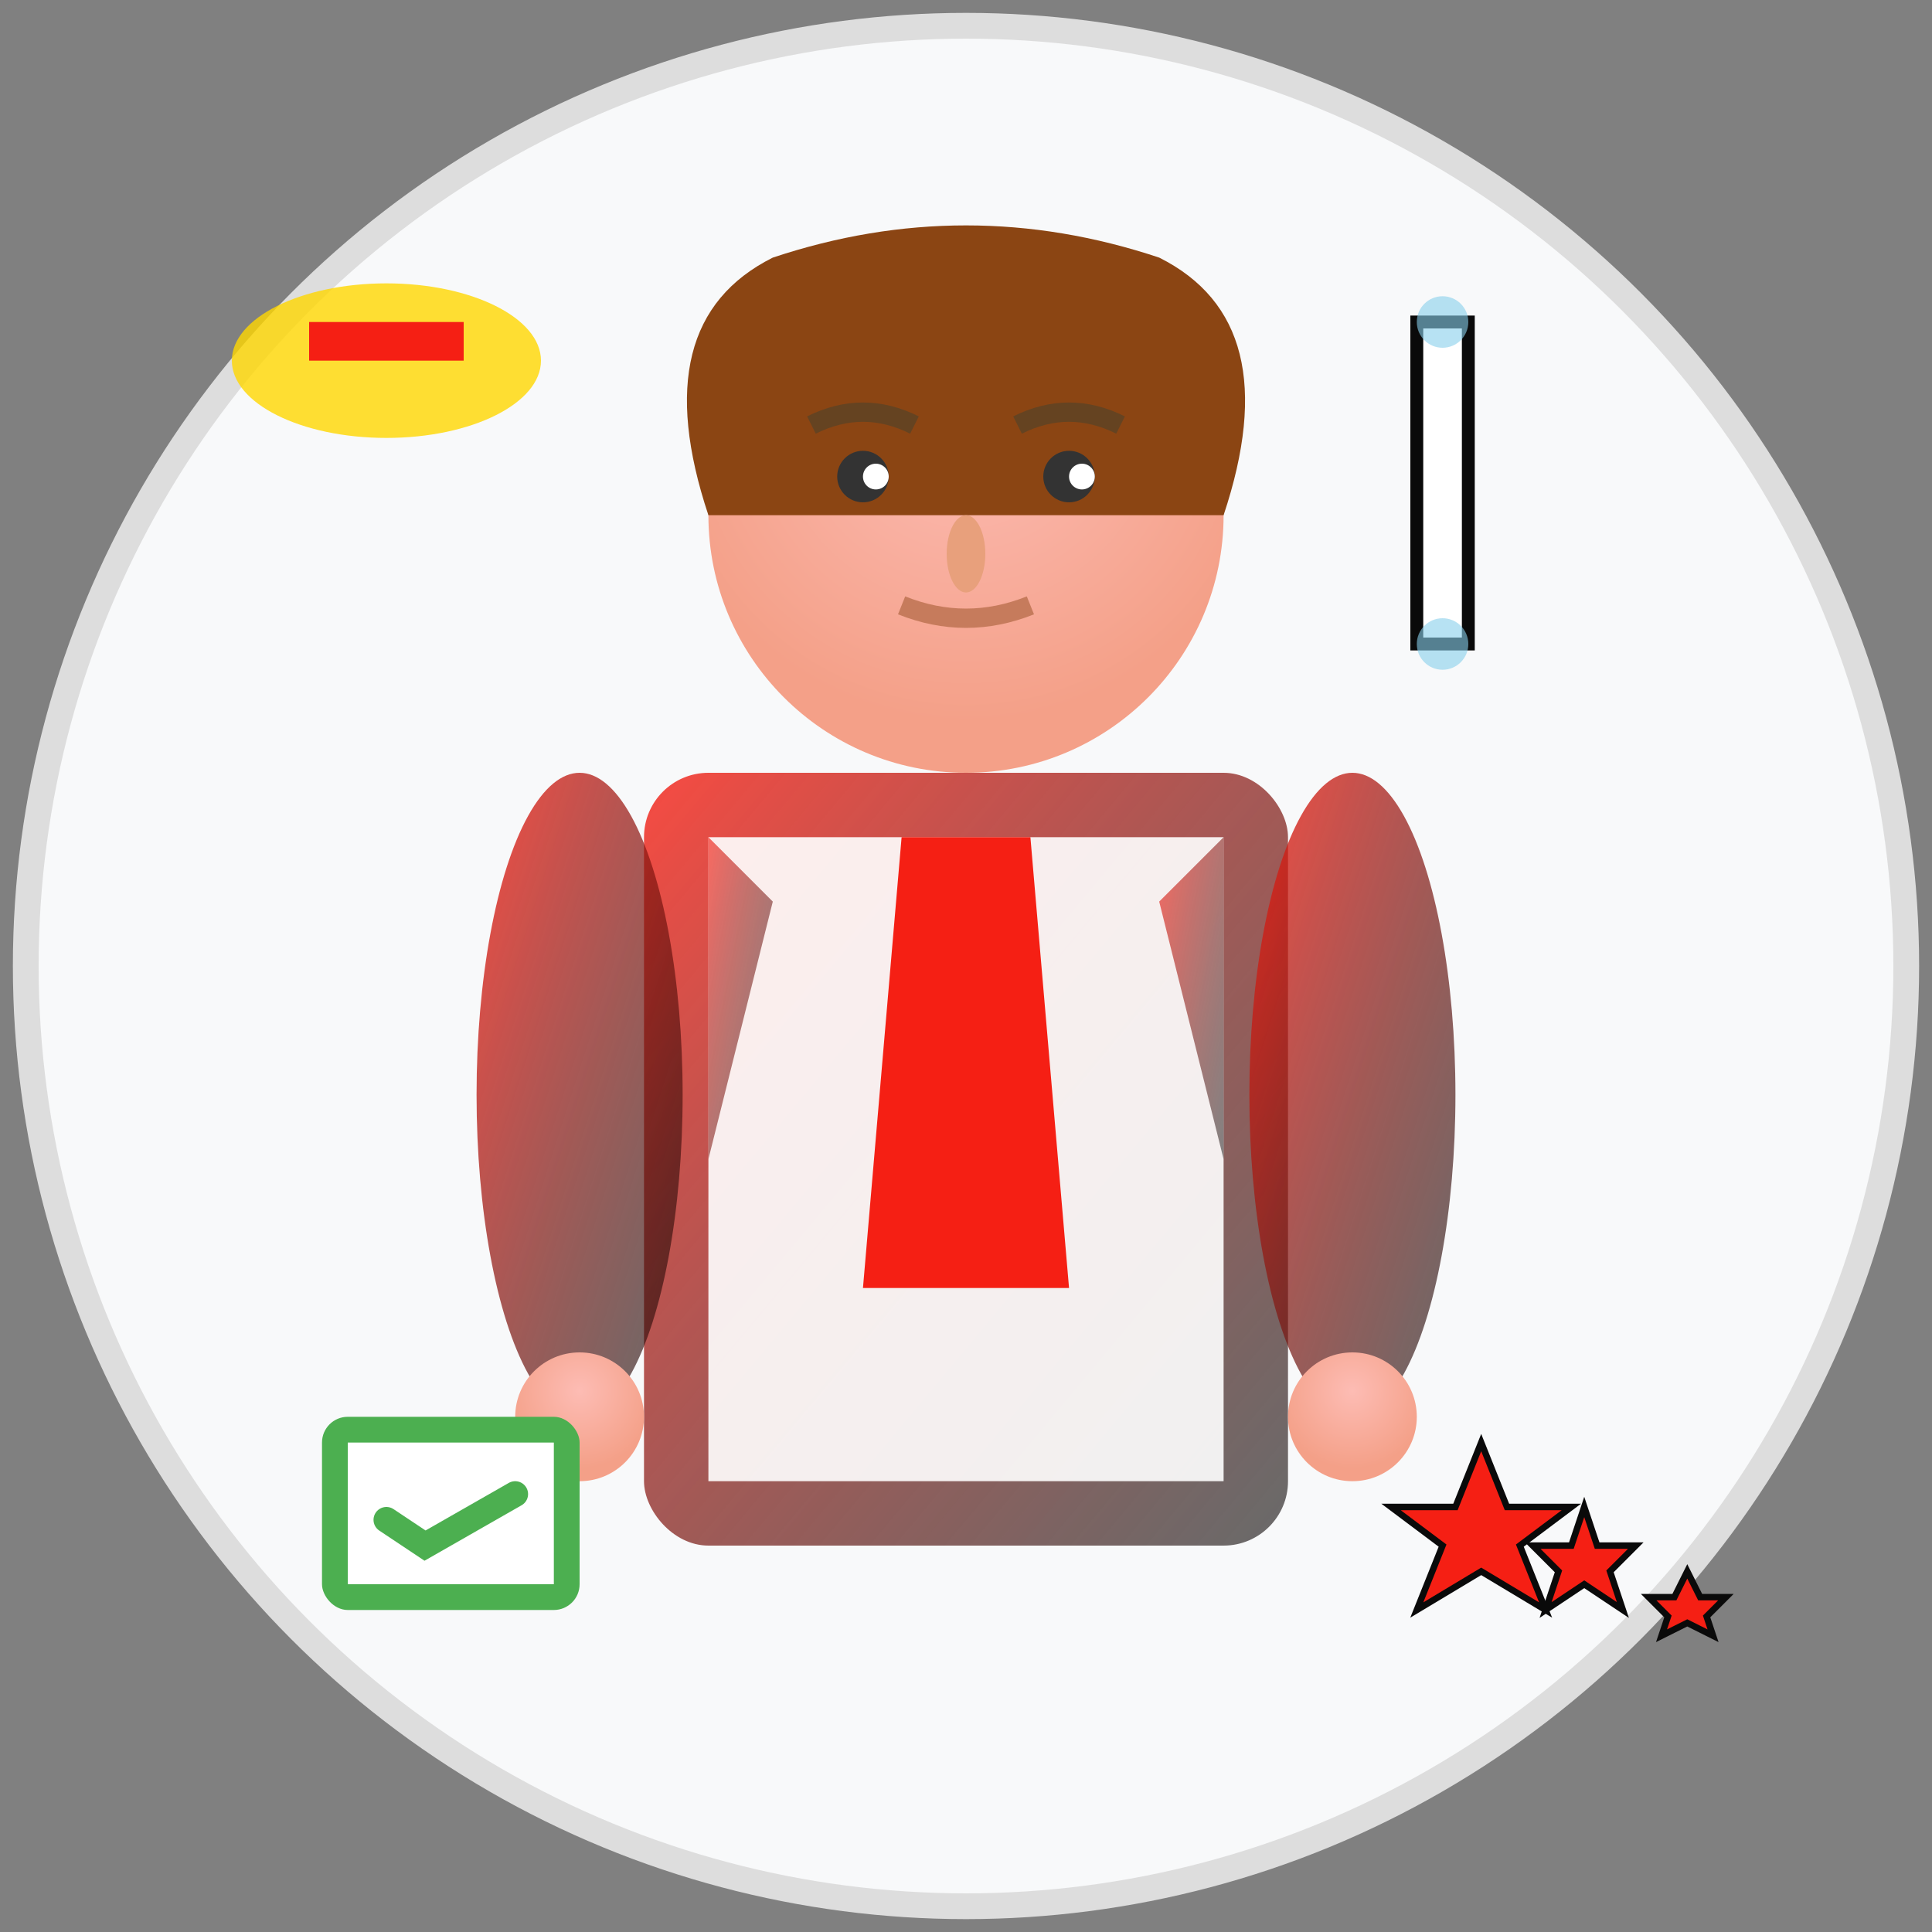
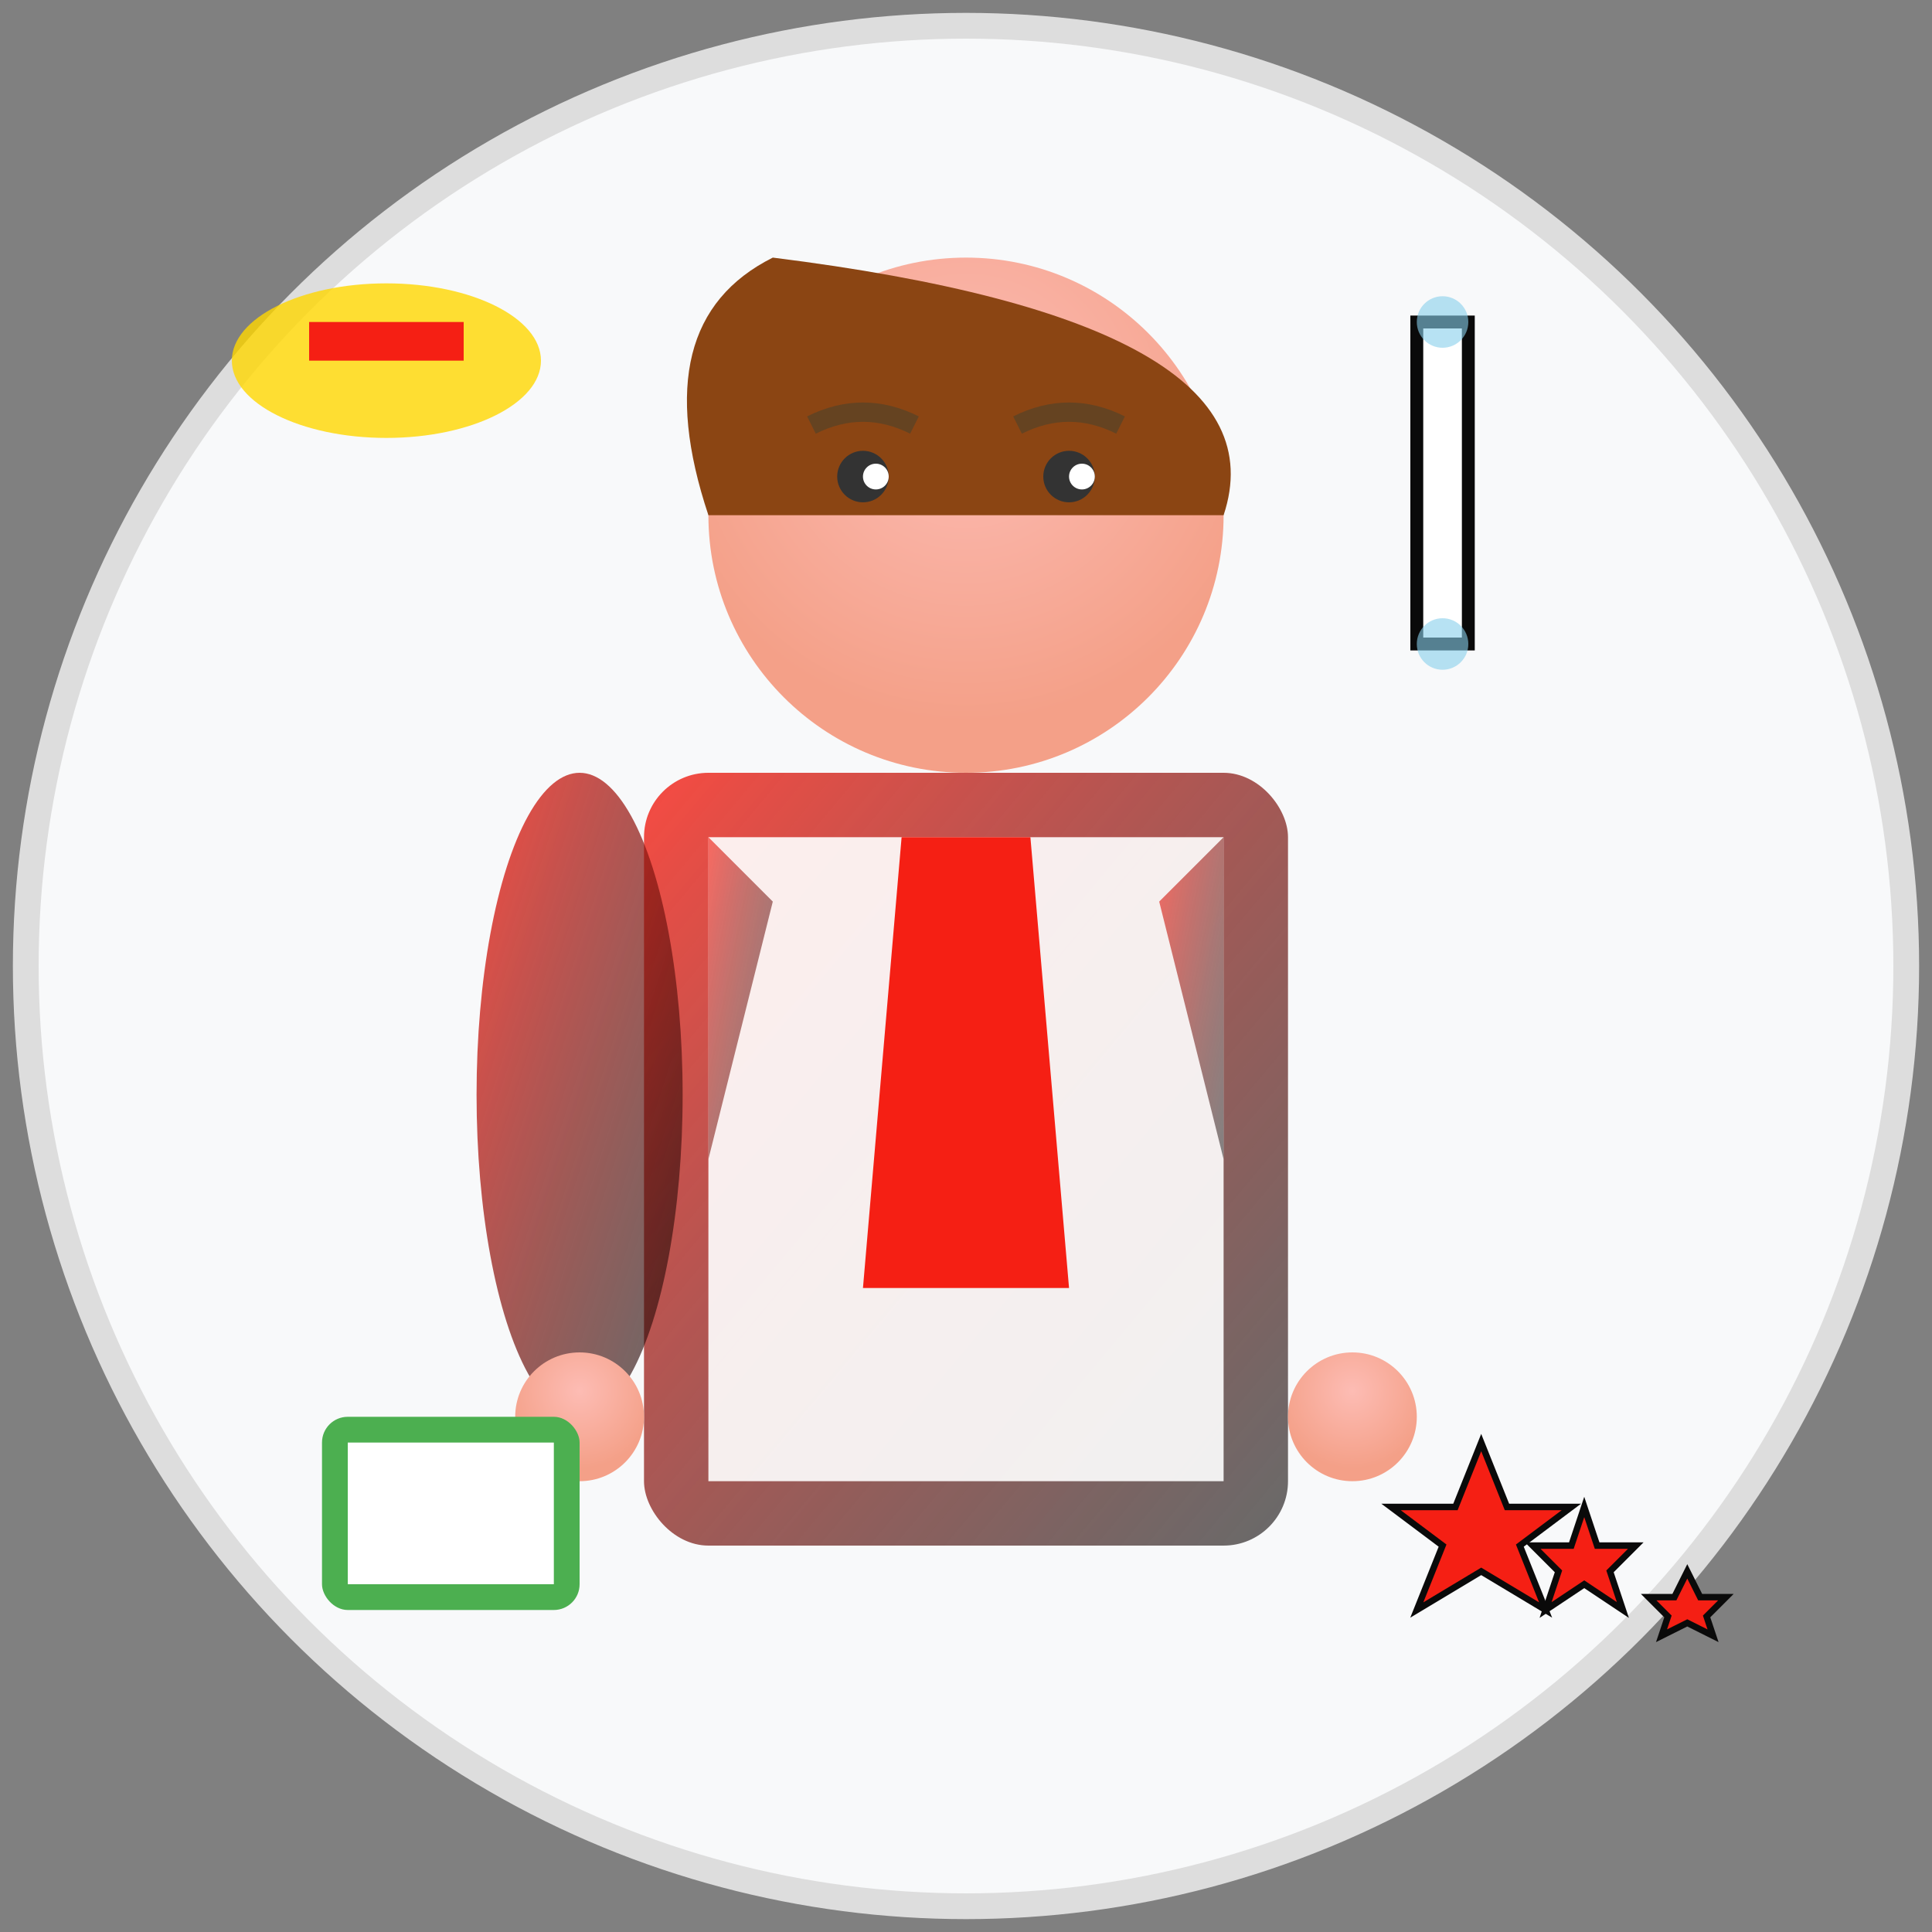
<svg xmlns="http://www.w3.org/2000/svg" viewBox="0 0 150 150" width="150" height="150">
  <rect x="0" y="0" width="150" height="150" fill="#808080" stroke="none" />
  <defs>
    <linearGradient id="teamGradient" x1="0%" y1="0%" x2="100%" y2="100%">
      <stop offset="0%" style="stop-color:#f51f14;stop-opacity:0.8" />
      <stop offset="100%" style="stop-color:#0a0a0a;stop-opacity:0.6" />
    </linearGradient>
    <radialGradient id="faceGradient" cx="50%" cy="30%" r="60%">
      <stop offset="0%" style="stop-color:#FDBCB4;stop-opacity:1" />
      <stop offset="100%" style="stop-color:#F4A088;stop-opacity:1" />
    </radialGradient>
  </defs>
  <circle cx="75" cy="75" r="73" fill="#f8f9fa" stroke="#ddd" stroke-width="2" />
  <g transform="translate(75, 75)">
    <circle cx="0" cy="-35" r="20" fill="url(#faceGradient)" />
-     <path d="M-20,-35 Q-25,-50 -15,-55 Q0,-60 15,-55 Q25,-50 20,-35" fill="#8B4513" />
+     <path d="M-20,-35 Q-25,-50 -15,-55 Q25,-50 20,-35" fill="#8B4513" />
    <rect x="-25" y="-15" width="50" height="60" fill="url(#teamGradient)" rx="5" />
    <rect x="-20" y="-10" width="40" height="50" fill="#fff" opacity="0.9" />
    <polygon points="-5,-10 5,-10 8,25 -8,25" fill="#f51f14" />
    <path d="M-20,-10 L-15,-5 L-20,15" fill="url(#teamGradient)" opacity="0.8" />
    <path d="M20,-10 L15,-5 L20,15" fill="url(#teamGradient)" opacity="0.8" />
    <ellipse cx="-30" cy="10" rx="8" ry="25" fill="url(#teamGradient)" />
-     <ellipse cx="30" cy="10" rx="8" ry="25" fill="url(#teamGradient)" />
    <circle cx="-30" cy="35" r="5" fill="url(#faceGradient)" />
    <circle cx="30" cy="35" r="5" fill="url(#faceGradient)" />
    <circle cx="-8" cy="-38" r="2" fill="#333" />
    <circle cx="8" cy="-38" r="2" fill="#333" />
    <circle cx="-7" cy="-38" r="1" fill="#fff" />
    <circle cx="9" cy="-38" r="1" fill="#fff" />
-     <ellipse cx="0" cy="-32" rx="1.5" ry="3" fill="#E8A07C" />
-     <path d="M-5,-28 Q0,-26 5,-28" stroke="#C67B5C" stroke-width="1.5" fill="none" />
    <path d="M-12,-42 Q-8,-44 -4,-42" stroke="#654321" stroke-width="1.5" fill="none" />
    <path d="M4,-42 Q8,-44 12,-42" stroke="#654321" stroke-width="1.5" fill="none" />
  </g>
  <g transform="translate(20, 20)">
    <ellipse cx="10" cy="8" rx="12" ry="6" fill="#FFD700" opacity="0.8" />
    <rect x="4" y="5" width="12" height="3" fill="#f51f14" />
  </g>
  <g transform="translate(110, 25)">
    <rect x="0" y="0" width="4" height="25" fill="#fff" stroke="#0a0a0a" stroke-width="1" />
    <circle cx="2" cy="0" r="2" fill="#87CEEB" opacity="0.6" />
    <circle cx="2" cy="25" r="2" fill="#87CEEB" opacity="0.6" />
  </g>
  <g transform="translate(25, 110)">
    <rect x="0" y="0" width="20" height="15" fill="#4CAF50" rx="2" />
    <rect x="2" y="2" width="16" height="11" fill="#fff" />
-     <path d="M5,8 L8,10 L15,6" stroke="#4CAF50" stroke-width="2" fill="none" stroke-linecap="round" />
  </g>
  <g transform="translate(105, 110)">
    <polygon points="10,2 12,7 17,7 13,10 15,15 10,12 5,15 7,10 3,7 8,7" fill="#f51f14" stroke="#0a0a0a" stroke-width="0.5" />
  </g>
  <g transform="translate(115, 115)">
    <polygon points="8,2 9,5 12,5 10,7 11,10 8,8 5,10 6,7 4,5 7,5" fill="#f51f14" stroke="#0a0a0a" stroke-width="0.5" />
  </g>
  <g transform="translate(125, 120)">
    <polygon points="6,2 7,4 9,4 7.5,5.5 8,7 6,6 4,7 4.5,5.5 3,4 5,4" fill="#f51f14" stroke="#0a0a0a" stroke-width="0.5" />
  </g>
</svg>